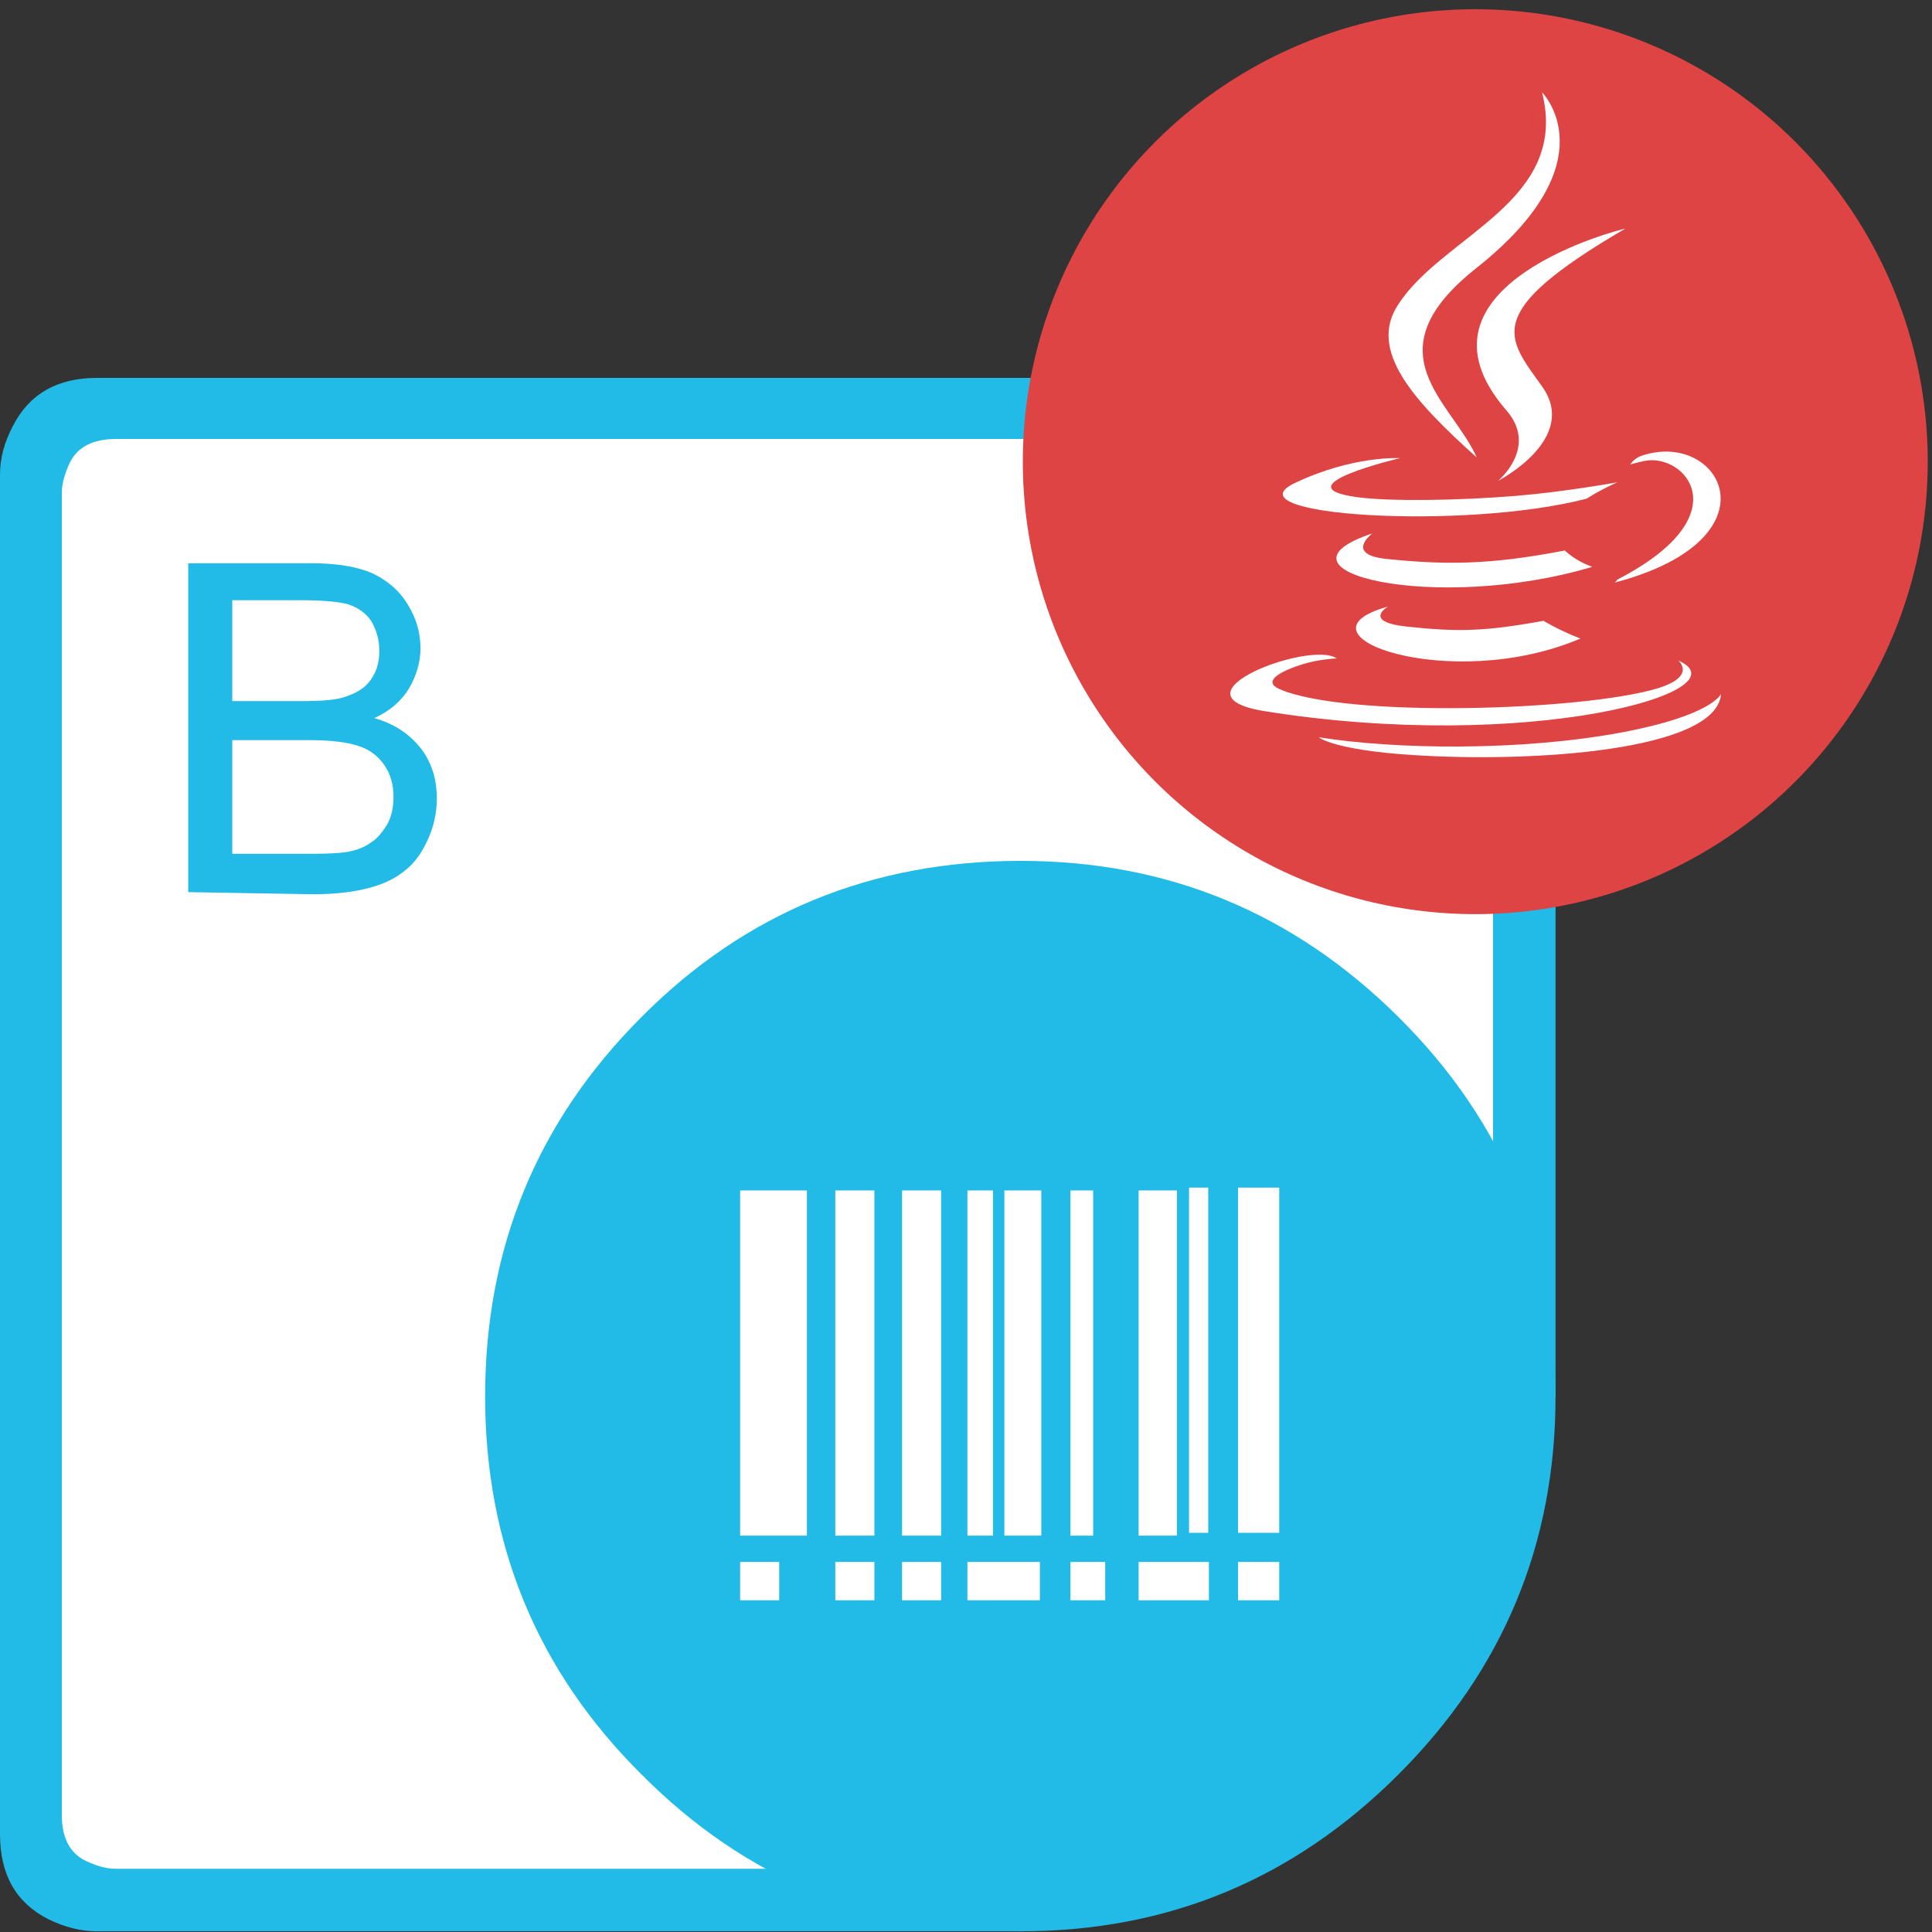
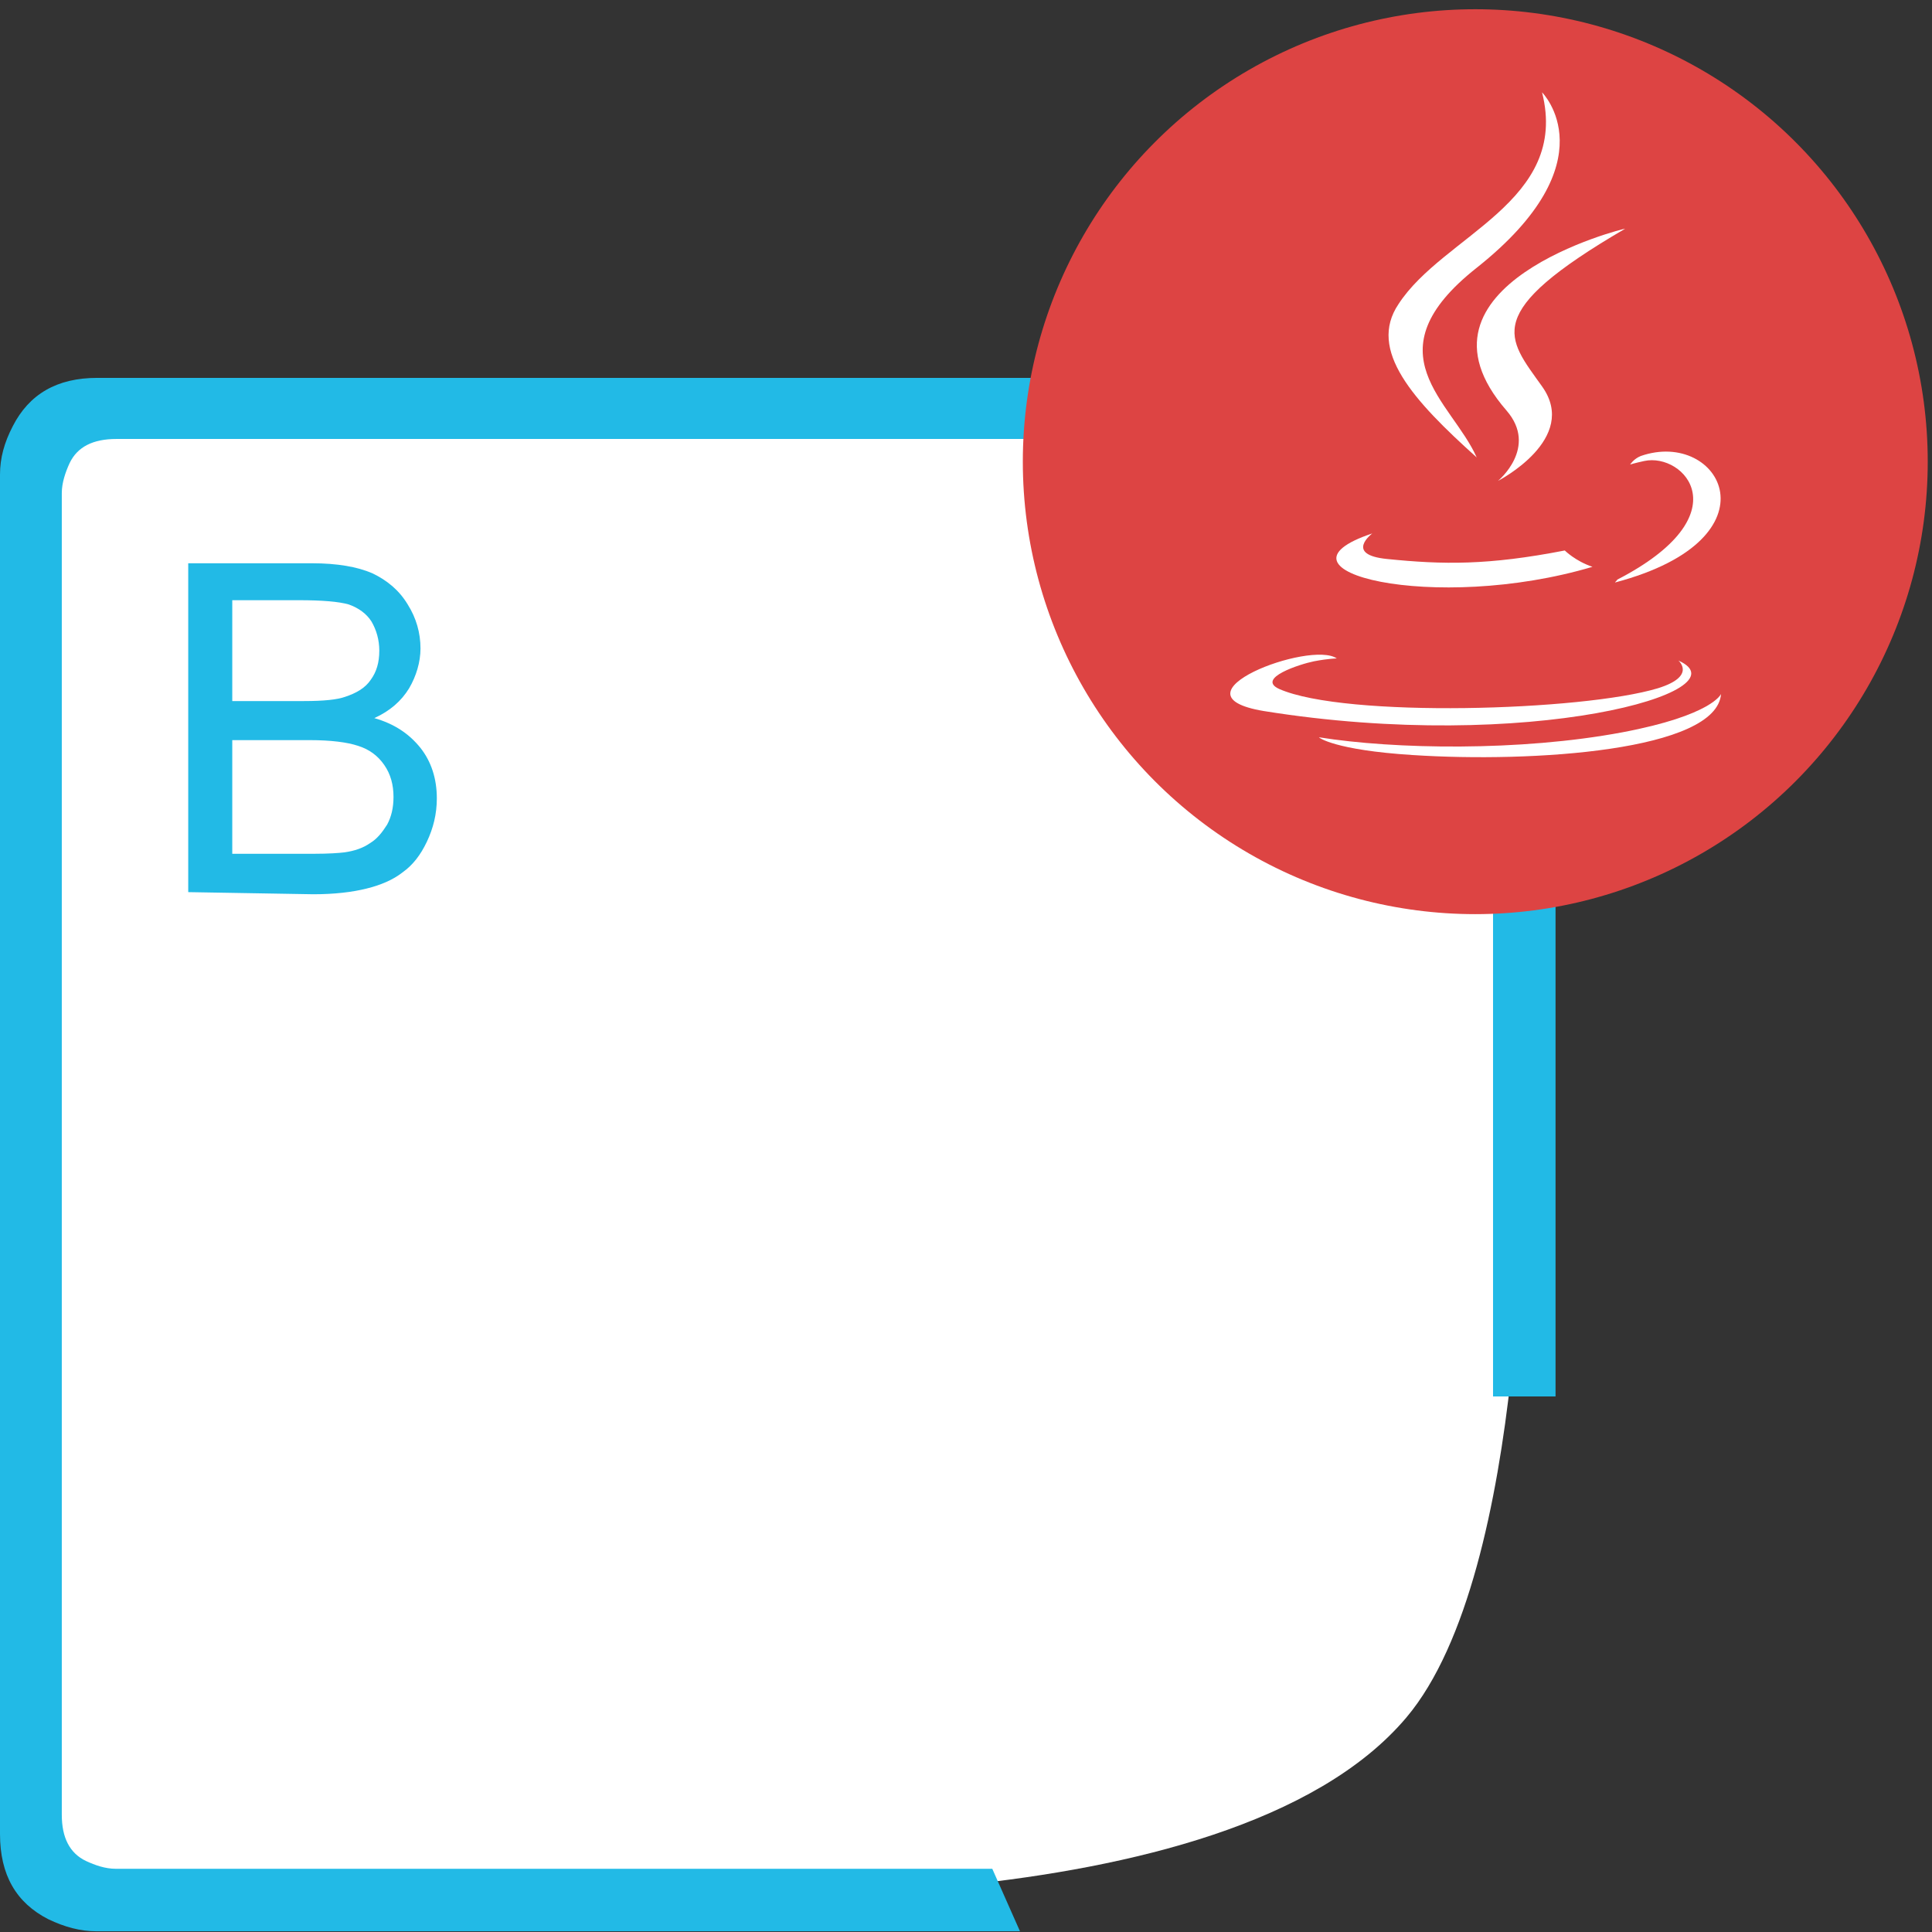
<svg xmlns="http://www.w3.org/2000/svg" version="1.1" id="Layer_1" x="0px" y="0px" viewBox="0 0 272 272" style="enable-background:new 0 0 272 272;" xml:space="preserve">
  <rect x="0" y="0" width="272" height="272" fill="#333333" stroke="none" />
  <style type="text/css">
	.st0{fill:#FFFFFF;}
	.st1{fill-rule:evenodd;clip-rule:evenodd;fill:#22BAE6;}
	.st2{fill:#22BAE6;}
	.st3{fill:#DD4443;}
</style>
  <g id="BarCode">
    <path class="st0" d="M198,241.8c-25.3,30-105.9,24.7-105.9,24.7H5.4V60.1h209v101.1C214.4,161.2,215.4,221.2,198,241.8z" />
    <g>
-       <path class="st1" d="M68.3,196.6c0-20.9,7.3-38.7,22-53.4c14.6-14.7,32.4-22,53.4-22c20.7,0,38.4,7.3,53.2,22    c14.8,14.7,22.1,32.4,22.1,53.4c0,20.8-7.4,38.5-22.1,53.2c-14.8,14.8-32.5,22.1-53.2,22.1c-21,0-38.8-7.4-53.4-22.1    C75.6,235.2,68.3,217.4,68.3,196.6" />
      <path class="st1" d="M219,196.6h-8.8V69.5c0-3.2-1.1-5.4-3.5-6.6c-0.8-0.4-1.8-0.7-2.8-0.9l-1.3-0.2H16.4c-3.3,0-5.5,1.1-6.6,3.4    c-0.6,1.3-1.1,2.8-1.1,4.2v186.1c0,3.2,1.1,5.4,3.4,6.5c1.3,0.6,2.7,1.1,4.2,1.1h123.4l3.9,8.8H13.6c-2.3,0-4.5-0.6-6.8-1.7    c-4.5-2.3-6.8-6.2-6.8-12V66.8c0-2.3,0.6-4.5,1.8-6.8c2.3-4.5,6.2-6.8,11.9-6.8h191.7l2.1,0.2c1.7,0.2,3.3,0.7,4.7,1.5    c4.5,2.3,6.8,6.2,6.8,11.9L219,196.6L219,196.6z" />
      <g>
        <g>
          <path class="st2" d="M26.5,125.6V79.3h17.4c3.6,0,6.4,0.5,8.5,1.4c2.1,1,3.8,2.4,5,4.4c1.2,1.9,1.8,4,1.8,6.2      c0,1.9-0.6,3.9-1.6,5.6c-1.1,1.8-2.7,3.2-4.9,4.2c2.8,0.8,4.9,2.2,6.5,4.2c1.5,1.9,2.3,4.3,2.3,7.1c0,2.2-0.5,4.2-1.4,6.1      c-0.9,1.9-2,3.3-3.4,4.3c-1.4,1.1-3.1,1.8-5.1,2.3c-2,0.5-4.5,0.8-7.5,0.8L26.5,125.6L26.5,125.6z M32.7,98.7h10.1      c2.8,0,4.7-0.2,5.8-0.6c1.5-0.5,2.8-1.2,3.6-2.4c0.8-1.1,1.2-2.4,1.2-4.1c0-1.5-0.4-2.9-1.1-4.1c-0.7-1.1-1.8-1.9-3.2-2.4      c-1.4-0.4-3.7-0.6-7.1-0.6h-9.3V98.7z M32.7,120.2h11.6c1.9,0,3.4-0.1,4.2-0.2c1.4-0.2,2.6-0.6,3.6-1.3c1-0.6,1.7-1.5,2.4-2.6      c0.6-1.1,0.9-2.4,0.9-3.9c0-1.7-0.4-3.2-1.3-4.5s-2.1-2.2-3.7-2.7c-1.5-0.5-3.8-0.8-6.8-0.8H32.7V120.2z" />
        </g>
      </g>
    </g>
    <g id="Bars_4_">
      <rect x="104.2" y="167.6" class="st0" width="9.4" height="48.6" />
      <rect x="117.6" y="167.6" class="st0" width="5.5" height="48.6" />
      <rect x="127" y="167.6" class="st0" width="5.5" height="48.6" />
      <rect x="136.2" y="167.6" class="st0" width="3.6" height="48.6" />
      <rect x="141.4" y="167.6" class="st0" width="5.2" height="48.6" />
      <rect x="150.7" y="167.6" class="st0" width="3.2" height="48.6" />
      <rect x="160.3" y="167.6" class="st0" width="5.4" height="48.6" />
      <rect x="167.4" y="167.2" class="st0" width="2.7" height="48.6" />
      <rect x="174.3" y="167.2" class="st0" width="5.8" height="48.6" />
      <rect x="174.3" y="219.9" class="st0" width="5.8" height="5.4" />
      <rect x="160.3" y="219.9" class="st0" width="9.9" height="5.4" />
      <rect x="150.7" y="219.9" class="st0" width="4.9" height="5.4" />
      <rect x="127" y="219.9" class="st0" width="5.5" height="5.4" />
-       <rect x="104.2" y="219.9" class="st0" width="5.5" height="5.4" />
      <rect x="117.6" y="219.9" class="st0" width="5.5" height="5.4" />
      <rect x="136.2" y="219.9" class="st0" width="10.2" height="5.4" />
    </g>
  </g>
  <circle class="st3" cx="207.7" cy="65" r="63.7" />
  <g>
-     <path class="st0" d="M195.4,85.4c0,0-3.6,2.1,2.5,2.8c7.4,0.8,11.2,0.7,19.4-0.8c0,0,2.1,1.3,5.2,2.5   C204.2,97.7,181,89.4,195.4,85.4" />
    <path class="st0" d="M193.2,75.1c0,0-4,3,2.1,3.6c7.9,0.8,14.2,0.9,25-1.2c0,0,1.5,1.5,3.9,2.3C202,86.4,177.3,80.4,193.2,75.1" />
    <path class="st0" d="M212.1,57.8c4.5,5.2-1.2,9.9-1.2,9.9s11.5-5.9,6.2-13.3c-4.9-6.9-8.7-10.3,11.7-22.2   C228.8,32.1,196.7,40.1,212.1,57.8" />
    <path class="st0" d="M236.3,93c0,0,2.6,2.2-2.9,3.9c-10.6,3.2-44,4.2-53.3,0.1c-3.3-1.5,2.9-3.5,4.9-3.9c2.1-0.4,3.2-0.4,3.2-0.4   c-3.7-2.6-24,5.1-10.3,7.4C215.2,106.1,246,97.3,236.3,93" />
-     <path class="st0" d="M197.1,64.5c0,0-17,4-6,5.5c4.6,0.6,13.9,0.5,22.5-0.2c7-0.6,14.1-1.9,14.1-1.9s-2.5,1.1-4.3,2.3   c-17.3,4.5-50.7,2.4-41.1-2.2C190.5,64.1,197.1,64.5,197.1,64.5" />
    <path class="st0" d="M227.7,81.6c17.6-9.1,9.4-17.9,3.8-16.7c-1.4,0.3-2,0.5-2,0.5s0.5-0.8,1.5-1.2c11.2-3.9,19.8,11.6-3.6,17.8   C227.3,82,227.6,81.8,227.7,81.6" />
    <path class="st0" d="M217.1,13c0,0,9.7,9.7-9.2,24.7c-15.2,12-3.5,18.8,0,26.7c-8.9-8-15.4-15.1-11-21.6   C203.2,33.1,221,28.4,217.1,13" />
    <path class="st0" d="M198.9,106.3c16.9,1.1,42.8-0.6,43.4-8.6c0,0-1.2,3-13.9,5.4c-14.4,2.7-32.1,2.4-42.7,0.7   C185.6,103.8,187.8,105.6,198.9,106.3" />
  </g>
</svg>